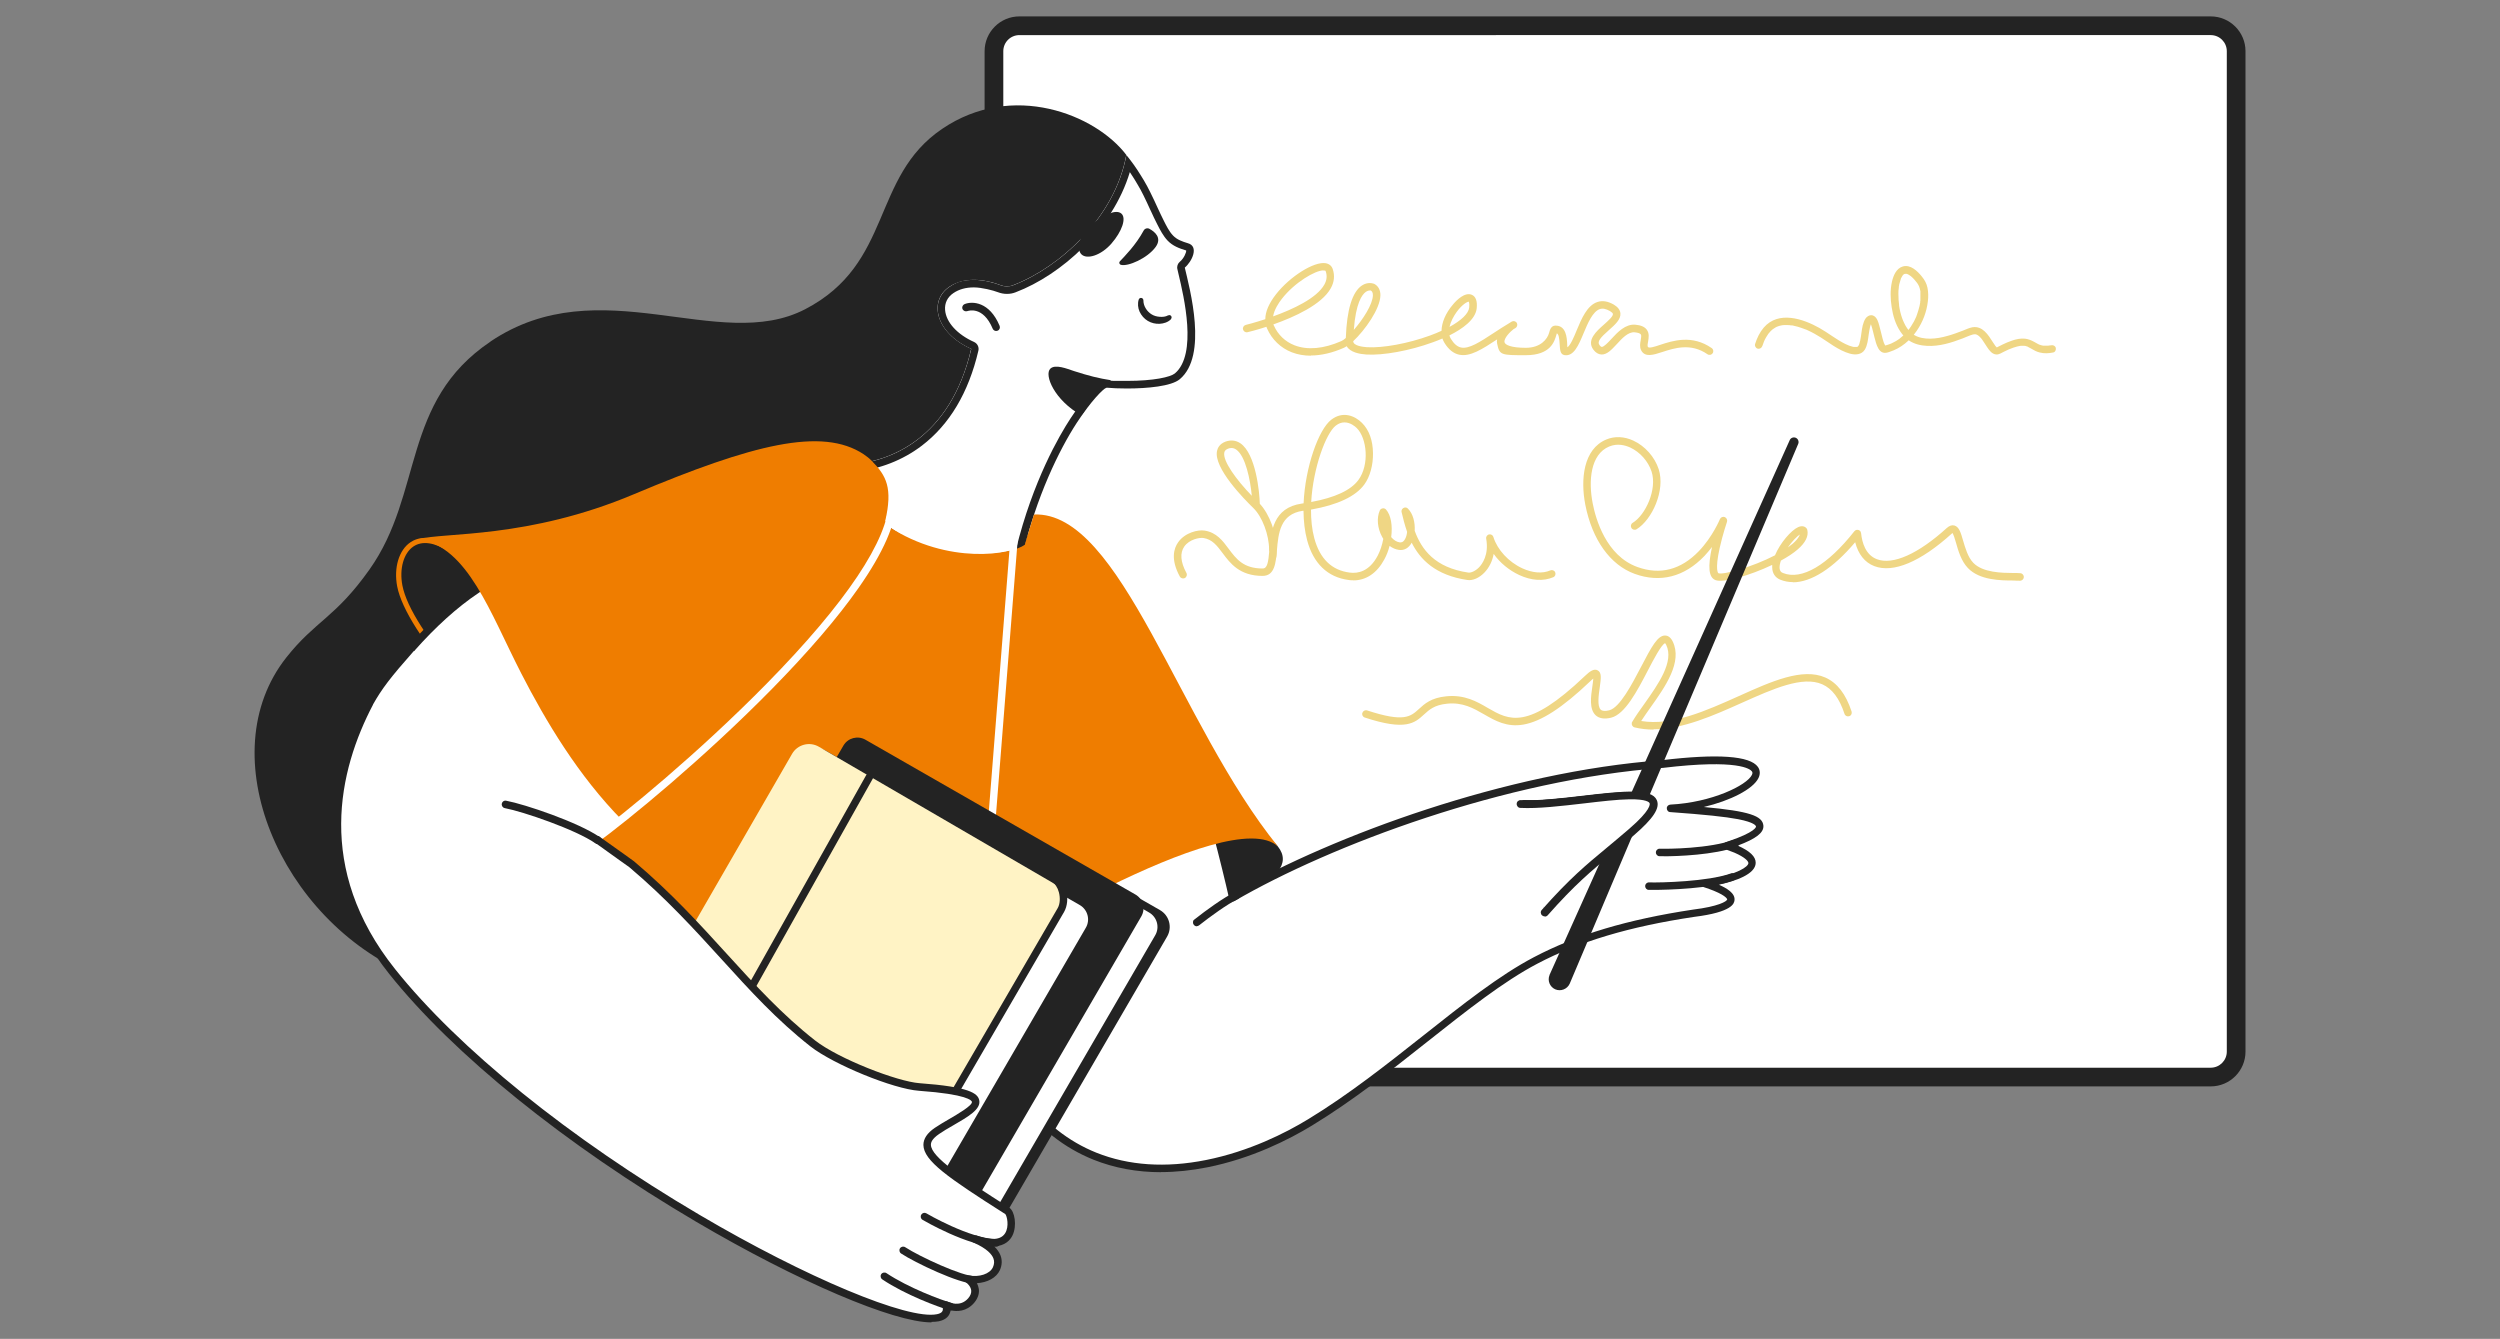
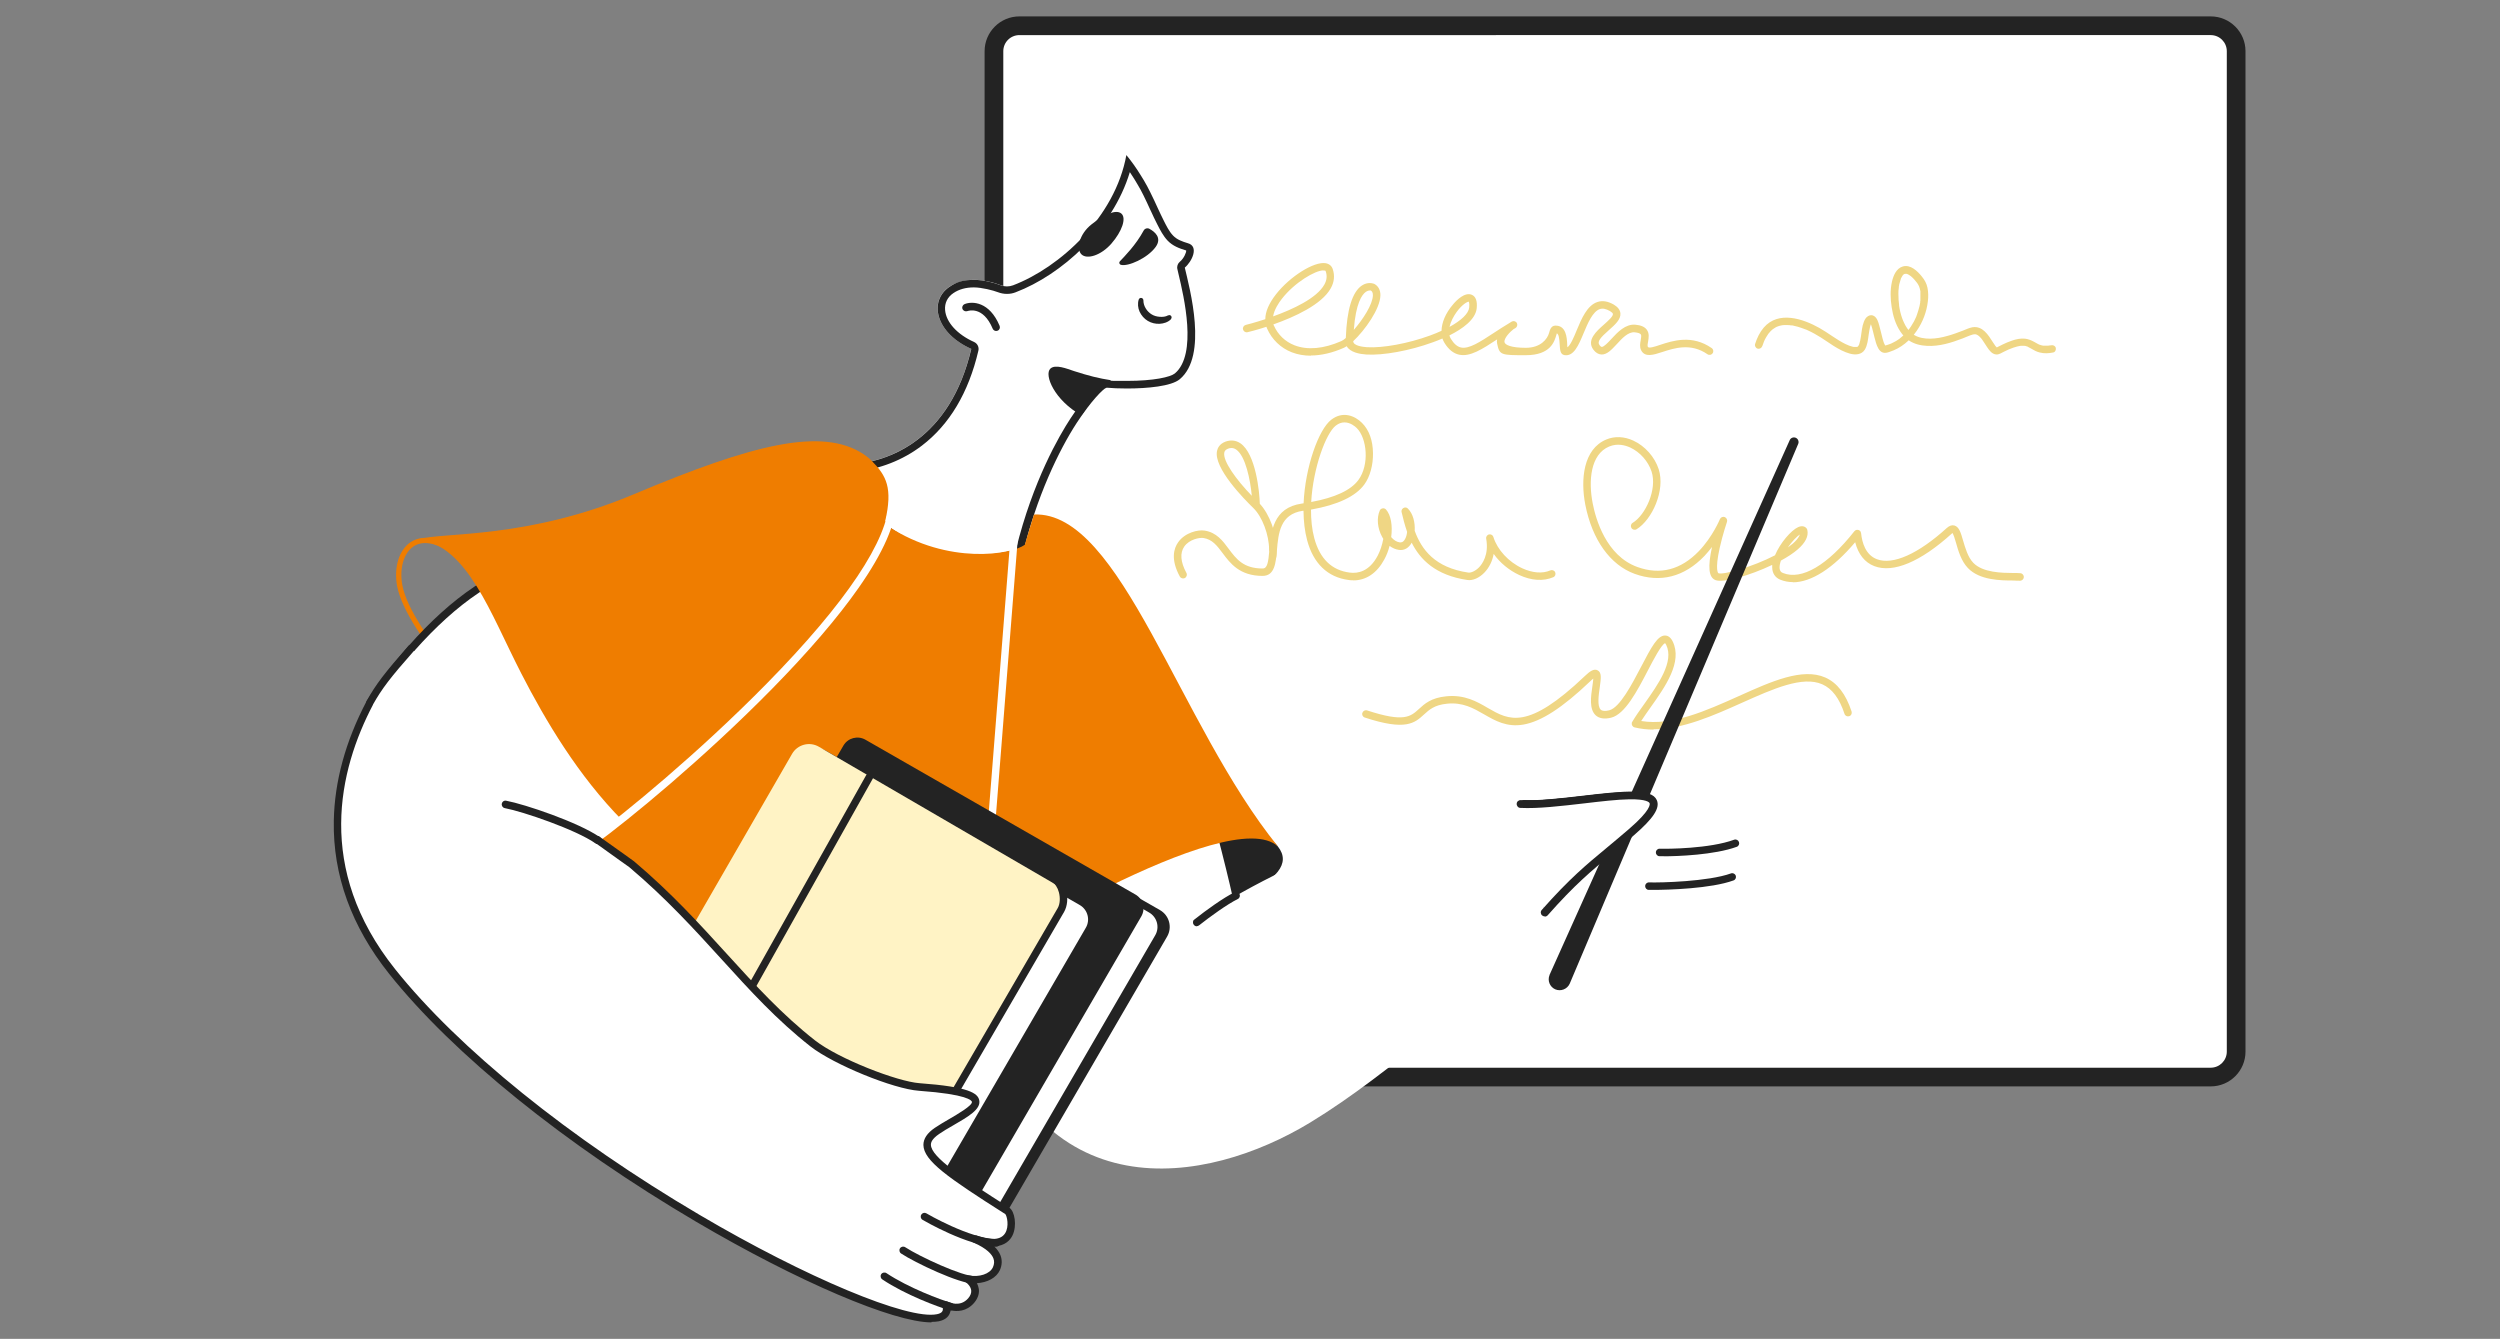
<svg xmlns="http://www.w3.org/2000/svg" id="Calque_1" data-name="Calque 1" version="1.1" viewBox="0 0 2500 1338.9">
  <rect x="0" y="0" width="2500" height="1338.9" fill="#808080" stroke="none" />
  <defs>
    <style>
      .cls-1 {
        fill: #efd684;
      }

      .cls-1, .cls-2, .cls-3, .cls-4, .cls-5, .cls-6 {
        stroke-width: 0px;
      }

      .cls-2 {
        fill: none;
      }

      .cls-3 {
        fill: #ef7d00;
      }

      .cls-4 {
        fill: #232323;
      }

      .cls-5 {
        fill: #fff;
      }

      .cls-6 {
        fill: #fff3c5;
      }
    </style>
  </defs>
  <g>
    <path class="cls-5" d="M2210.8,1077H1019.4c-14.1,0-25.5-11.4-25.5-25.5V51.1c0-14.1,11.4-25.5,25.5-25.5h1191.3c14.1,0,25.5,11.4,25.5,25.5v1000.4c0,14.1-11.4,25.5-25.5,25.5h0Z" />
    <path class="cls-4" d="M2210.8,1086.4H1019.4c-19.2,0-34.8-15.6-34.8-34.8V51.2c0-19.2,15.6-34.8,34.8-34.8h1191.3c19.2,0,34.8,15.6,34.8,34.8v1000.4c0,19.2-15.6,34.8-34.8,34.8h0ZM1019.4,35.1c-8.9,0-16.1,7.2-16.1,16.1v1000.4c0,8.9,7.2,16.1,16.1,16.1h1191.3c8.9,0,16.1-7.2,16.1-16.1V51.2c0-8.9-7.2-16.1-16.1-16.1H1019.4Z" />
    <g>
      <path class="cls-1" d="M1762.4,345.9c1-3.1,2-5.7,3.7-8.6.7-1.2,1.5-2.4,2.3-3.6.4-.5-.5.6.2-.2.6-.8,1.3-1.5,2-2.3.5-.5.9-.9,1.4-1.3.2-.2.5-.4.7-.6.8-.6-.4.3,0,0,.9-.7,1.9-1.3,2.9-1.9.5-.3,1.1-.5,1.6-.8.9-.4-.7.2.2,0,.2,0,.5-.2.7-.3,1.1-.4,2.2-.7,3.4-.9.5,0,1.1-.2,1.6-.3-1,.2.7,0,.9,0,1.2,0,2.4,0,3.6,0,1.1,0,2.3,0,3.4.3.2,0,.9,0,0,0,.3,0,.6,0,.9,0,.7,0,1.4.2,2,.4,2.5.5,4.9,1.2,7.2,2,1.2.4,2.4.9,3.6,1.3.2,0,.4.2.6.3,1,.4-.7-.3.4,0,.7.3,1.3.6,2,.9,4.7,2.1,9.2,4.7,13.5,7.4,4.2,2.6,8.2,5.6,12.4,8.2,5.1,3.2,10.6,6.2,16.5,7.8,5.3,1.4,11.5,1.1,14.7-4,2.7-4.4,3.2-10.1,3.9-15.1.4-2.6.8-5.3,1.4-7.9.3-1,.6-2.1,1-3.1-.4,1,0-.2.3-.5,0-.2.3-.4.4-.6.3-.5-.6.5,0,0,.5-.4-.3.2-.3.2.2,0,.3-.2.5-.3-1.2.4-.5.2-.2,0,.6,0-1.1,0-.6,0s-.8,0-.7,0c.3,0,.7.3-.5-.2.8.4-.7-.7,0,0,.6.6-.5-.8,0,0,.2.3.4.6.5.9,0,.3.3.6.4.9-.6-1.2,0,.4.2.7,1.4,4,2.2,8.2,3.3,12.3,1,3.9,2,8.2,4.1,11.7,1,1.7,2.5,3.3,4.5,3.9,2.3.7,4.6,0,6.8-.8,11.2-3.6,20.3-11.3,26.9-20.9,6.1-8.8,10-19.1,11.2-29.7.5-4.5.5-9-.4-13.4-.9-4.3-2.8-7.8-5.6-11.2-4.3-5.4-11.4-12.4-19.1-10.1-6.5,1.9-9.4,9.1-10.8,15.1-1.9,8.4-1.6,17.2-.3,25.7,1.3,8.5,3.9,17.2,8.7,24.3,2.3,3.5,5.1,6.5,8.6,8.9,5.3,3.6,11.8,5.1,18.2,5.4,12.1.6,24.1-3.1,35.3-7.4,3.4-1.3,6.7-2.9,10.1-3.9.5,0,1-.3,1.5-.3-1.1.2.3,0,.6,0h.8c-1,0-.3,0,0,0,.5,0,.9.3,1.4.4-1-.3.3.2.7.4.4.2.7.5,1,.7.7.5-.6-.6,0,0,.2.2.4.3.6.5.4.4.8.7,1.1,1.1.4.4.7.8,1.1,1.2,0,.2.3.4.4.5.4.4-.5-.7,0,0,.6.9,1.3,1.8,1.9,2.8,1.1,1.7,2.2,3.5,3.4,5.2,2.2,3.3,4.9,7.1,9.2,7.4,2.8.2,5.2-1.6,7.7-2.8,3.2-1.6,6-2.9,9.3-4,2.4-.8,4.8-1.5,7.3-1.9-1.1.2.5,0,.8,0h2.5c.4,0,1.7.3.5,0,.7,0,1.4.3,2.1.5.3,0,.7.2,1,.3.2,0,.3,0,.5.2.6.2-.8-.4-.2,0,1.2.6,2.3,1.2,3.5,1.9,2.7,1.6,5.4,3.1,8.4,3.8,4.5,1.2,9,.9,13.5,0,2-.3,3.1-2.8,2.6-4.6-.6-2.1-2.6-3-4.6-2.6-.3,0-.7,0-1,.2-1.1.2.8,0-.3,0s-1,0-1.5.2c-1.1,0-2.2,0-3.3,0h-1.2c-.2,0-1.1-.2,0,0-.2,0-.4,0-.7,0-1.2-.2-2.3-.5-3.4-.9-.3,0-1.2-.6-.2,0-.6-.4-1.3-.6-2-1-1.1-.6-2.3-1.3-3.4-1.9-2.9-1.6-5.8-2.8-9.1-3.2-4.4-.5-8.9.5-13,1.9-3.2,1.1-6.4,2.4-9.4,3.9l-5.4,2.7c-1.6.8.5,0-.4.2-.3,0-.9.2.4,0h-.6c.8,0,.7.2,0,0,1.2.6.3,0,0,0-.2,0-.3-.2-.4-.3.9.5.4.4.2,0-.3-.3-.6-.5-.8-.8-.3-.3-.6-.7-.8-1,.6.7,0,0-.2-.4-.6-.8-1.1-1.7-1.7-2.5-4.7-7.4-10.4-16.8-20.6-15.1-3.3.6-6.5,2.2-9.6,3.4-5,1.9-10,3.8-15.2,5.2-6,1.7-11.3,2.7-17.4,2.8-5.7,0-11.1-.8-15.9-3.6-.5-.3-1-.6-1.5-1-.2,0-.4-.3-.6-.4-.7-.5.6.6,0,0-.7-.6-1.4-1.2-2-1.8s-1.2-1.2-1.7-1.9c-.2-.2-.3-.4-.5-.6-.6-.7.5.7,0,0-.3-.4-.6-.8-.9-1.2-1.1-1.6-2.1-3.3-2.9-5.1-.2-.4-.4-.9-.6-1.3,0-.2-.7-1.5-.3-.6-.4-1-.8-2.1-1.2-3.1-1.4-4-2.4-8.2-3-12.4,0-.3,0-.6,0-.8,0-.9,0,.6,0,0-.2-1.6-.4-3.3-.5-4.9,0-2-.2-4-.2-6.1s0-4,.4-6c0-.3.2-1.7,0-.5,0-.4,0-.9.2-1.3,0-.9.3-1.8.5-2.6.4-1.6.9-3.2,1.4-4.7.3-.9-.4.7,0-.2.2-.3.3-.6.5-.9.3-.6.7-1.2,1-1.8,0,0,.2-.3.3-.4.3-.6-.6.7-.2.2.2-.2.3-.4.5-.6.2-.2.4-.4.6-.6.8-.8-.5.3,0,0,.2,0,.4-.3.6-.4,0,0,.3,0,.4-.2.5-.4-.9.3-.4.2.2,0,.4-.2.7-.2h.4c.7-.2-.4.3-.4,0,0,0,1.6-.2,1.6,0s-1.1-.2-.4,0h.4c.4,0,.7.2,1.1.3,1,.3-.2-.2,0,0,.3.2.7.3,1,.5.7.4,1.3.9,2,1.3.7.5-.6-.6,0,0,.2.2.4.3.6.5.3.3.7.6,1,.9.8.8,1.7,1.6,2.4,2.5.8.9,1.6,1.8,2.3,2.8-.3-.4.4.5.5.7.2.3.5.7.7,1.1.2.4.4.8.6,1.1,0,.2,0,.4.2.5.3.4-.3-.9,0-.2.3.9.6,1.8.9,2.7.2.9.4,1.8.6,2.7.2,1.1,0-.6,0,.6s0,1.1,0,1.6c0,2.2,0,4.4,0,6.5,0,.5,0,1-.2,1.5,0,1,0-.8,0,.2,0,.3,0,.6,0,.9-.2,1.2-.4,2.4-.7,3.6-.7,2.9-1.6,5.8-2.6,8.7,0,.3-.2.6-.4.9,0,0-.5,1.1,0,.4-1.5,3.6-3.4,7.1-5.6,10.4-1.7,2.5-2.6,3.7-4.6,5.9s-4.1,4.2-6.5,6c.5-.4,0,0-.2.2-.5.4-1.1.8-1.6,1.1-1.2.8-2.4,1.6-3.7,2.2-1.1.6-2.1,1.1-3.2,1.6s.7-.3-.5.2c-1.7.7-3.4,1.2-5.1,1.7-.3,0-.6,0-.9.2-.6.2,1,0,.4,0s1,.3.2,0c-.6-.2.9.4.4.2-.8-.4.2.2.2.2,0,0-.5-.5-.6-.6-.5-.4.5.8.2.2,0,0-.2-.3-.3-.4-.4-.7-.8-1.4-1.1-2.1.5,1.1,0-.4-.2-.6,0-.4-.3-.8-.4-1.2-.3-1-.6-2.1-.9-3.1-1.1-4.2-2-8.4-3.2-12.6-.9-3.3-2.1-7.7-5.2-9.6-1.9-1.2-4-1.1-5.9,0-2.2,1.2-3.4,3.4-4.3,5.7-1.9,4.7-2.2,10-3,15-.4,2.4-.8,4.9-1.6,7.2,0,.3-.2.6-.3.8-.3.9.4-.7,0,0-.2.4-.4.8-.6,1.1,0,.2-.6.7,0,0-.2.2-.4.4-.5.6-.2.2-.5.2.2,0-.3.2-.6.3-.9.5,1-.5-.3,0-.6,0-.8.3.8,0,0,0h-2.4c.9,0,0,0-.3,0-.4,0-.8-.2-1.1-.2-1.2-.3-2.4-.7-3.6-1.1-1.4-.5-2.1-.9-3.7-1.6-9.2-4.5-17.2-11.1-26.1-16.1-16.6-9.3-40.9-17.4-55.6-.4-4.1,4.8-6.8,10.5-8.7,16.5-.6,1.9.7,4.1,2.6,4.6,2,.5,4-.7,4.6-2.6h0v-.3ZM1792.8,582.1c-4.4,0-8.5-.8-12.5-2.4-5.2-2.1-8-6.5-8.1-12.3,0-.8,0-1.7,0-2.5-22.4,10.7-49,18.2-56.7,15.2-6.8-2.6-7.9-12.9-3.5-33.1-2.4,3.1-4.9,6.1-7.6,9-20,20.9-44.1,27.1-69.6,17.9-24.6-8.9-42.6-34.1-49.5-69.2-4.9-25.3-2-55.6,21-65.2,8.3-3.5,17.9-3.1,27,1.1,11.7,5.4,21.4,16.3,25.4,28.6,6.8,21-6.5,50.5-22.2,60.1-1.8,1-4.1.4-5.1-1.4-1-1.7-.5-4,1.2-5,13.1-8,24.7-33.7,19-51.3-3.4-10.3-11.5-19.5-21.4-24.1-5.1-2.3-12.8-4.4-21-1-18.8,7.8-20.9,34.5-16.5,56.9,3,15.4,13.3,52.3,44.7,63.6,22.7,8.2,43.4,2.9,61.5-15.9,13.8-14.4,20.9-31.7,21-31.9.8-1.9,2.9-2.9,4.9-2.1,1.8.7,2.8,2.8,2.2,4.7,0,0-4.4,13-7.3,26.1-5,22.4-1.4,25.3-1.3,25.3,4.8,1.9,34.1-6.2,56.6-17.9,5.1-12.3,16.2-25.1,23.2-28.2,4.3-1.9,6.9-.3,8,.8.5.5.9,1.2,1.1,1.9,1.5,6.3-1.8,12.9-9.7,19.7-4.4,3.8-10.1,7.5-16.7,11.1-.5,1.4-.8,2.8-1.1,4.2-1.1,6.4,1.9,7.7,3.2,8.2,18.6,7.5,44.6-7.8,71.4-41.8,1.3-1.6,3.6-1.9,5.3-.6.8.6,1.3,1.6,1.4,2.6,1,9.5,4.5,21.7,15.8,26,15.9,6.1,41.4-5.3,69.9-31.2,2.6-2.3,5.1-3.2,7.6-2.5,4.7,1.3,6.4,7.1,8.7,15.1,2.2,7.4,4.8,16.6,10.2,22.2,9.5,9.9,28.7,10.1,40.2,10.2,2.9,0,5.1,0,6.9.2,2.1.2,3.6,2,3.4,4.1h0c-.2,2.1-2,3.6-4.1,3.4h0c-1.4,0-3.6,0-6.2-.2-12.7,0-33.9-.2-45.6-12.5-6.6-6.9-9.6-17.1-11.9-25.3-1-3.5-2.4-8.1-3.5-9.7-.2,0-.4.3-.6.5-31.2,28.3-58.7,39.9-77.6,32.6-9.5-3.6-16.1-12-19.1-23.9-22,26.1-43.9,40.1-62.4,40.1h0v-.2ZM1799.8,534.5c-3,2-7.9,7-12,13,1.7-1.2,3.3-2.5,4.9-3.8,2.9-2.5,6.1-5.9,7.1-9.1h0ZM1653.7,729.6c-6.5,0-12.8-.7-19.1-2.2-2-.5-3.2-2.5-2.8-4.5,0-.4.2-.7.4-1,3.3-5.6,7.6-11.7,12.2-18.1,14-19.8,29.9-42.3,21.8-58.9-.5-1-.9-1.5-1.1-1.7-3.6,1.1-11.8,16.8-17.2,27.2-10.7,20.6-22.9,43.9-36.8,47.3-6.6,1.6-11.8.8-15.3-2.3-6.8-6.2-4.9-19-3.4-29.3.3-2.4.8-5.3.9-7.5-.8.6-1.9,1.5-3.2,2.8-27.7,26.4-48.9,40.1-66.8,43.2-16.5,2.8-28-3.8-39.1-10.2-11-6.3-21.4-12.3-37.2-10.7-12.6,1.3-17.6,5.9-23,10.8-9.3,8.5-18.1,16.6-59.3,3-2-.7-3-2.8-2.3-4.7.7-1.9,2.7-3,4.7-2.4,37,12.2,43.5,6.2,51.8-1.4,5.7-5.2,12.2-11.2,27.3-12.7,18.3-1.9,30.8,5.3,41.7,11.7,21.2,12.2,39.5,22.8,97-32,5-4.8,9.1-7.6,12.7-5.7,4.3,2.2,3.4,8,2.2,16.8-1.1,7.6-2.8,19.2,1,22.6,1.6,1.4,4.4,1.6,8.4.6,10.6-2.6,22.9-26.3,31.9-43.5,10.7-20.6,16.6-31.3,24-31.3h0c2.2,0,5.2,1.1,7.6,5.9,10,20.6-7.2,45-22.5,66.5-3.2,4.6-6.4,9-9,13.1,30.8,5.1,64.8-10.2,97.8-25,32.6-14.7,63.5-28.5,86.3-18.5,11.9,5.3,20.5,16.4,26.3,34,.6,2-.4,4.1-2.4,4.7s-4.1-.4-4.7-2.4h0c-5.1-15.5-12.3-25.1-22.2-29.5-19.7-8.7-49.1,4.5-80.2,18.4-28.1,12.6-59.3,26.6-88.7,26.6h0l.3.3ZM1311,355.7c-6.8,0-13.3-1.1-19.2-3.4-11.1-4.3-19.9-12.8-24.7-23.7-.3-.6-.5-1.2-.7-1.8-10.4,3.4-18,5.2-18.9,5.4-2,.5-4-.8-4.5-2.8s.8-4,2.8-4.5c.2,0,8.4-2.1,19.5-5.7,0-7.5,3.7-15.9,10.6-24.8,14-18,38.2-33.1,49.7-31.2,3.5.6,6,2.6,7.1,5.8,2.2,6.5,1.6,12.9-1.9,19.2-9,16.4-36.4,28.8-57.4,36.2,0,.4.3.8.5,1.2,4,9.1,11.3,16.1,20.6,19.7,12.9,5,29.1,3.6,46.8-4.2,1.2-.5,2.8-1.6,4.5-3.1,1-28.5,6.5-46.1,16.1-52.5,5.9-3.9,11.1-2,11.7-1.8,0,0,.2,0,.3,0,4.3,2.1,6.6,6.3,6.5,11.7-.3,13.6-15.5,34.8-27.2,45.8,0,4.6,9.5,5.7,13.7,6,15.9,1,41.3-3.7,63.2-11.7,3.9-1.4,7.7-3,11.4-4.7.2-7.8,3.6-17.2,11.8-26.7,3.2-3.8,11.5-12.3,18.5-9.3,4,1.7,5.6,6.3,4.9,13.5-1.2,11.3-14.2,20.6-27.3,27.1.3,1.2.8,2.4,1.5,3.5,3.1,5,6.4,7.8,10.1,8.6,7.9,1.7,18.8-5.4,32.5-14.4,5-3.3,10.6-6.9,16.6-10.5.8-.6,1.5-.9,2-1.2,1.9-.8,4.1,0,4.9,2,.7,1.7,0,3.7-1.6,4.7-.6.3-1.2.7-1.8,1-3.3,2.5-9.9,9.1-9.1,13.1.6,2.7,6.5,5.6,21.3,5.6s21.6-8.7,23.3-15c.8-3,2-7.1,6.2-7.2h.3c10.7,0,11.3,12.3,11.6,18.9,0,.9,0,1.9.2,2.8,3.1-2.1,6.6-10.4,9.2-16.8,4.9-11.8,10.5-25.1,20.8-28.5,5-1.7,10.5-.8,16.4,2.6,4,2.4,6.2,5.2,6.6,8.6.6,6.2-5.3,11.4-11.5,16.9-8.6,7.6-12,11.5-9.4,15,.5.7,1.4,1.8,2.3,1.8,2.1,0,6.3-4.4,9.6-8,6.2-6.7,14-15.1,24-14.2,5.5.5,9.2,2.1,11.3,4.9,2.8,3.7,2,8.2,1.4,11.8-.4,2-.8,4.3-.3,5.4.9,1.8,6.6,0,12.2-1.9,12.7-4.2,32-10.5,51.7,3.2,1.7,1.2,2.1,3.5.9,5.2s-3.5,2.1-5.2.9c-16.6-11.5-33.1-6.1-45.1-2.2-8.9,2.9-17.4,5.7-21.2-1.8-1.6-3.3-1-6.9-.4-10,.4-2.4.9-4.9,0-5.9-.7-1-3-1.7-6.1-2-6.4-.6-12.5,6-17.8,11.8-5.3,5.7-9.9,10.7-15.5,10.4-3-.2-5.6-1.8-7.9-4.8-7.1-9.5,3-18.5,10.5-25.1,3.9-3.5,9.3-8.2,9-10.6,0-.8-1.1-1.8-2.9-2.9-4-2.3-7.3-3-10.2-2-7.1,2.4-12,14-16.3,24.3-5,12-9.8,23.3-19.1,21.7-4.2-.7-4.4-5.4-4.7-10.3-.4-7.4-1.1-10.6-2.9-11.5,0,.5-.3,1-.4,1.4-1.9,6.7-5.7,20.5-30.6,20.5s-26.3,0-28.7-11.7c-.3-1.4-.3-2.8,0-4.1-15.1,9.9-27,17.6-37.9,15.3-5.7-1.2-10.6-5.1-14.8-11.9-.8-1.4-1.5-2.8-2-4.3-3.2,1.4-6.5,2.7-9.9,3.9-22.8,8.3-49.4,13.2-66.3,12.1-6.3-.4-16.1-2.1-19.5-8.3-.9.6-1.8,1.1-2.6,1.5-11.7,5.2-23,7.8-33.3,7.8h.2ZM1369.8,290.5c-.9,0-2.3.2-4,1.4-3.8,2.7-10,11.2-12,38,9.1-10.4,18.9-25.5,19.1-34.6,0-3-1-4.1-2.1-4.8-.3,0-.6,0-1,0h0ZM1468.7,301.7c-1.5,0-6.5,2.7-12,10.2-3.1,4.3-6,9.7-7.2,15,11.9-6.5,19.1-13.4,19.7-19.4.4-4.2-.3-5.6-.4-5.9h0ZM1323.3,270.4c-8,0-28.6,11.9-41.5,28.5-3.2,4.1-7.6,10.8-8.7,17.5,19.5-7,43.7-18.1,51.3-31.9,2.4-4.4,2.9-8.7,1.3-13.2,0-.3-.2-.7-1.3-.8h-1.1ZM1353.3,580.3c-1.5,0-3,0-4.6-.3-21-2.7-35.4-16.5-41.6-39.9-2.4-9-3.5-19-3.6-29.3h-.7c-22.8,3.3-24.4,22.6-25.9,39.6-1.1,12.5-2.2,25.5-14.3,25.5h0c-23,0-32.4-12.6-40-22.8-5.5-7.4-10.3-13.7-19.1-15.1-4-.6-14.1,1.3-19.2,8.5-4.5,6.4-3.8,15.5,2.1,26.4,1,1.8.3,4.1-1.5,5.1s-4.1.3-5.1-1.5h0c-9.3-17.1-6-28.1-1.6-34.3,6.9-9.7,19.9-12.7,26.5-11.6,11.8,1.9,18,10.1,23.9,18.1,7.6,10.2,14.8,19.8,34,19.8h0c4.7,0,5.7-5.7,6.8-18.6,1.5-17.8,3.6-42.2,32.3-46.3.6,0,1.3-.2,1.9-.3,1.6-36.2,15-73.9,27.7-83.6,11.4-8.8,23.4-4.1,30.7,3.2s10.8,17.7,11,30.2c.2,11.9-3,23.6-8.6,31.3-8.7,12-26.7,20.5-53.4,25.2,0,10,.9,19.7,3.3,28.6,5.5,20.5,17.4,32.1,35.4,34.4,8.1,1.1,19.6-1,28-16.9,2.5-4.8,4.5-10.8,5.6-16.8-.4-.6-.8-1.3-1.1-1.9-4.8-8.7-5.7-19.1-2.4-26.5.8-1.9,3.1-2.7,4.9-1.9.5.2.9.5,1.3.9,5,5.6,6.7,16.2,5.2,27.6,2.5,3,5.5,4.9,8.6,5.3.8,0,3.4.5,5.5-3.8,1-1.9,1.6-4.3,1.8-6.8-2.4-6.9-4.1-13.7-5.5-19.7-.5-2,.8-4,2.8-4.5,1.3-.3,2.6,0,3.5,1,5.2,5.1,7.3,14,6.8,22.2,6.8,18.6,20.1,36.9,53.7,41.8,2.3.3,6.6-1.2,10.6-5.2,3.1-3.2,10.1-12.5,7.2-28.7-.4-2,1-4,3-4.3,1.9-.3,3.7.8,4.2,2.6,3.9,12.7,15.2,25,28.9,31.3,10.2,4.7,20.2,5.5,28,2.1,1.9-.8,4.1,0,4.9,1.9h0c.8,1.9,0,4.1-1.9,4.9h0c-9.8,4.2-21.9,3.5-34.1-2.2-10.3-4.8-19.3-12.3-25.5-21.1-1.3,7.2-4.5,13.7-9.3,18.7-5.2,5.4-11.7,8.2-17,7.4-31.8-4.7-47.2-20.4-55.7-37.3-2.9,5.3-7.5,8-12.8,7.2-3.3-.5-6.4-1.8-9.3-4-1.2,4.6-2.9,9.2-5.2,13.4-7.3,13.7-18.2,21.1-31,21.1h-.1ZM1344.5,422.4c-2.7,0-5.6.8-8.7,3.2-9.8,7.5-22.7,42.2-24.6,76.4,23.9-4.4,39.7-11.8,47.2-22,11.3-15.4,8.5-41.9-1.6-51.9-1.7-1.7-6.4-5.7-12.3-5.7Z" />
      <path class="cls-1" d="M1272.8,553.3c-2.1,0-3.7-1.7-3.7-3.7,0-14.7-6.9-33-15.7-41.5h0c-9.5-9.2-39.9-40.2-36.4-57.1.6-3,2.6-7.1,8.3-9.3,5.3-2,10.5-1.5,15.1,1.6,15.4,10.6,19.1,48.6,19.4,60.5,9.7,10.3,16.8,29.6,16.8,45.8s-1.7,3.7-3.7,3.7h-.1ZM1231.5,448c-1.1,0-2.3.2-3.5.7-2.8,1.1-3.4,2.6-3.7,3.8-1.7,8.5,12,27.2,27.5,43.3-1.5-15.9-6.2-39.8-15.7-46.3-1.5-1-3-1.5-4.6-1.5h0Z" />
    </g>
  </g>
  <g>
    <path class="cls-4" d="M1239,898.1c38.1-18.5,52.3-34.6,38.9-51.6-47.7-60.1-285.7,56.5-350.6,142.3,0,0,196.6-34.7,311.8-90.7h0Z" />
    <path class="cls-5" d="M974.9,995.8c-25.3-77.3,3.4-424.8,61.3-463.2,57.9-38.4,145.9,182.4,159.7,229.1,12.2,34.1,30.5,106.9,36.9,135.9,103-59.9,279.2-122.6,429.6-133.6,157.5-18.8,85.8,40.2,8.2,44.2,64.2,4.5,88.5,8.5,89.2,17.9.4,5.4-9.9,11.7-31.1,18.9-.6.2-1.2.4-1.8.6,3.1,1,6.1,2.2,9,3.5,7.7,3.4,16.2,8.3,16.1,13.9,0,7.9-17,15.4-42.5,19.9h0c-1.5.3-3,.5-4.5.8,3.9,1.3,7.3,2.5,10.2,3.7,33.6,13.8,7,22.4-21.6,26-55.1,8.3-108.8,21.3-158,47.2-66.2,34.8-141.7,111.1-225.5,162-102.6,62.3-275.7,94.1-335.2-126.7h0Z" />
-     <path class="cls-4" d="M1161,1172.2c-24.1,0-46.7-4.2-67.5-12.5-58.3-23.4-99.4-78.2-122.3-162.8-12.2-37.4-12.5-141.5-.7-247.7,6-54.2,14.4-102.5,24.4-139.8,11.6-43.5,24.7-70.3,39.1-79.9,8.5-5.6,17.9-6.6,28-2.9,24.8,9,53.7,46,85.9,110,24.7,49,44.9,101.9,51.4,123.9,11.4,32.1,28.4,98.3,35.9,131.2,97.9-55.9,271.3-120.1,426.7-131.5,55.8-6.7,88.1-4.4,96,6.7,2.3,3.2,2.5,7.2.6,11.1-5.4,11.2-28.2,22.7-54.7,29,45.7,4.2,58.8,8.9,59.6,18.7.5,6.9-7.2,13-25.7,19.9,12.2,5.4,18.1,11,18,17.3-.2,11.4-20.4,18.2-36.9,21.8,7.8,3.4,16.6,8.5,15.7,15.6-.4,2.9-1.6,11.8-40.5,16.6-64.7,9.7-114.5,24.6-156.7,46.8-33.9,17.8-70.5,46.8-109.3,77.5-37,29.3-75.3,59.6-116.1,84.4-23.3,14.2-60.4,32.9-104.5,41.7-16.1,3.2-31.6,4.8-46.5,4.8h0ZM1050.5,531.9c-4.3,0-8.3,1.3-12.2,3.8-24.2,16.1-47.3,98.2-60.2,214.3-11.7,105.3-11.5,208.2.4,244.6v.2c22.2,82.3,61.9,135.4,117.9,157.9,32.3,12.9,69.2,15.4,109.7,7.3,43-8.6,79.3-26.9,102.1-40.8,40.3-24.5,78.5-54.7,115.3-83.8,39-30.9,75.9-60.1,110.4-78.2,43-22.6,93.5-37.7,159.2-47.6,25.2-3.1,33.8-8.2,34.1-10.2,0,0-.2-3.2-13.3-8.6-2.9-1.2-6.3-2.4-10-3.6-2-.6-3-2.8-2.4-4.7.4-1.3,1.6-2.3,3-2.5,1.5-.2,3-.5,4.4-.7h.2c28.5-5,39.2-12.6,39.3-16.2,0-2-3.6-5.9-13.9-10.4-2.9-1.2-5.8-2.3-8.7-3.3-2-.7-3-2.8-2.4-4.8.4-1.1,1.3-2,2.4-2.4l1.7-.6c28.6-9.6,28.5-14.9,28.5-15,0-.9-1.6-4.2-17.8-7.4-13.1-2.5-33.4-4.6-67.9-7.1-2.1,0-3.6-1.9-3.5-4,0-1.9,1.7-3.4,3.6-3.5,41.4-2.1,76.5-19.3,81.5-29.7.9-1.8.5-2.8,0-3.5-1.6-2.2-13.2-12.6-89.1-3.5h-.2c-156.6,11.5-331.6,77-428,133.1-1.8,1-4.1.4-5.1-1.4-.2-.3-.3-.7-.4-1.1-6.8-30.6-24.8-101.9-36.8-135.4v-.2c-6.4-21.7-26.5-74.1-51-122.7-30.9-61.3-59.2-98.1-81.8-106.4-3.2-1.2-6.2-1.7-9.1-1.7h0v-.2ZM490.5,341.5c109.7-73.8,228.5,12.5,314.7-32.3,88.1-45.8,65.5-131.9,136.9-180.3,70.3-47.8,153.5-14.4,184.2,26,13.5,83-95.5,180.1-155.1,193.8-12.8,93.3-146.8,363.5-255.4,520.6-45.9,108.8-182.3,157.7-305.7,105.7-130.1-54.7-200.5-220.7-123.7-317.6,29.1-36.8,48.8-39.5,83.1-87.9,54.1-76.3,31.6-167.8,121-227.9h0Z" />
    <path class="cls-5" d="M883.4,531.8s-37.9-38.6-35.2-67.3c41.5-1.8,102.1-26,123-115.7-35.8-16-42.8-47.9-21.9-62,17.8-12,40.8-5.7,51.4-1.6,4,1.5,8.3,1.6,12.3,0,46.6-17.7,102.1-67.9,113.3-130.4,5.2,6.4,10,13.1,14.3,20.1,1.1,1.7,2.2,3.5,3.2,5.2,2.3,3.8,4.4,7.8,6.4,11.8h0c2.7,5.5,5.2,11,7.7,16.4,1.8,3.9,3.7,7.8,5.6,11.7,2.6,5,5.5,11.2,9.5,15.3,3.9,4.1,9.3,6,14.7,7.6,11.4,3.1,4.2,18.5-3,24.4,4.9,21.2,23.3,87.9-5,111.6-11.5,9.7-52.9,10.3-73.1,8.5-.3,0-.5.2-.8.3-2.7,1-14.6,12.6-29.1,34.8-17.8,27.1-40.4,73.7-54.3,132.5,0,0-70.4,27.8-139.1-23.3h.1Z" />
    <path class="cls-4" d="M1129.9,172.2c1.5,2.2,3,4.5,4.4,6.8h0c1.1,1.8,2.1,3.5,3.1,5.2,2.2,3.6,4.2,7.3,6,11,0,.2.2.4.3.6,2.2,4.4,4.3,9,6.3,13.4l1.2,2.5c1.8,4,3.7,8,5.7,11.9l.5,1c2.6,5.1,5.8,11.4,10.3,16.1,5.1,5.3,11.6,7.7,18,9.6h0c.2,0,.4.2.5.2.2,2-2.3,7.9-6.3,11.2-2.2,1.8-3.2,4.7-2.5,7.5.3,1.5.8,3.2,1.2,5.2,5.2,21.9,19,79.9-3.7,99-4.5,3.7-21.1,7.5-48.1,7.5s-13.9-.3-19.5-.8c-1,0-2,0-2.9.3-.6.2-1.2.4-1.7.7h0c-6.5,3-19.8,18.5-32.3,37.5-10.8,16.5-37.5,62-54.4,130.8-6.5,2-21.5,5.8-40.8,5.8-31.7,0-60.9-9.8-87-29-9.1-9.4-29.9-34.7-32.5-54.6,24-2.4,47.2-11.5,66.1-25.9,27.7-21.1,46.8-53.1,56.6-95.1.8-3.5-1-7.1-4.3-8.6-16.8-7.5-28-19.7-29-31.9-.6-6.9,2.3-13,8.3-17,5.6-3.8,12.4-5.7,20.4-5.7s19.4,3,24.1,4.8c2.9,1.1,5.9,1.7,9,1.7s5.9-.5,8.7-1.6c45.7-17.4,97.1-63.2,114.2-120.1M1126.4,154.9c-11.2,62.4-66.7,112.6-113.3,130.4-4,1.5-8.4,1.5-12.3,0-6-2.3-16-5.4-26.8-5.4s-16.9,1.8-24.6,7c-20.9,14.1-14,46,21.9,62-21,89.7-81.5,113.9-123,115.7-2.7,28.7,35.2,67.3,35.2,67.3,32.9,24.5,66.2,30.9,91.9,30.9s47.1-7.5,47.1-7.5c13.9-58.7,36.6-105.3,54.3-132.5,14.5-22.2,26.4-33.8,29.1-34.8.3,0,.5-.2.8-.3,5.5.5,12.6.8,20.2.8,20.3,0,44.5-2.2,52.9-9.3,28.3-23.7,9.9-90.4,5-111.6,7.2-6,14.5-21.3,3-24.4-5.3-1.6-10.8-3.5-14.7-7.6-4-4.1-7-10.3-9.5-15.3-1.9-3.9-3.8-7.7-5.6-11.7-2.5-5.5-5-10.9-7.7-16.3h0c-2-4.1-4.1-8-6.4-11.9-1.1-1.8-2.1-3.5-3.2-5.2-4.3-7-9.1-13.8-14.3-20.1h0v-.2Z" />
    <path class="cls-2" d="M883.4,531.8s-37.9-38.6-35.2-67.3c41.5-1.8,102.1-26,123-115.7-35.8-16-42.8-47.9-21.9-62,17.8-12,40.8-5.7,51.4-1.6,4,1.5,8.3,1.6,12.3,0,46.6-17.7,102.1-67.9,113.3-130.4,5.2,6.4,10,13.1,14.3,20.1,1.1,1.7,2.2,3.5,3.2,5.2,2.3,3.8,4.4,7.8,6.4,11.8h0c2.7,5.5,5.2,11,7.7,16.4,1.8,3.9,3.7,7.8,5.6,11.7,2.6,5,5.5,11.2,9.5,15.3,3.9,4.1,9.3,6,14.7,7.6,11.4,3.1,4.2,18.5-3,24.4,4.9,21.2,23.3,87.9-5,111.6-11.5,9.7-52.9,10.3-73.1,8.5-.3,0-.5.2-.8.3-2.7,1-14.6,12.6-29.1,34.8-17.8,27.1-40.4,73.7-54.3,132.5,0,0-70.4,27.8-139.1-23.3h.1Z" />
    <path class="cls-4" d="M1081.5,415.4c-27.3-15.3-37.5-40.5-31.2-46.7,4.9-4.8,16.6,0,23.8,2.4,14.6,4.7,24.4,7.2,37.3,9.2-.3,0-.5.2-.8.3-2.7,1-14.6,12.6-29.1,34.8h0ZM1121.4,213.6c5.2,4.6.6,17.8-10,30-10.4,11.9-24.4,16.1-29.9,10.8s-2.4-20.2,10-30c12.3-9.7,24.5-15.5,29.9-10.8ZM1119.4,262.1c-.4,1.1.3,2.3,1.4,2.7h0c7,2.1,26.8-6.6,34.9-17.9,6.6-9.2-1.1-15.3-6.3-18.1h0c-2-1.1-4.6-.3-5.7,1.7-7.8,14.5-19.2,25.9-23.8,30.8-.2.2-.4.5-.5.8ZM996.2,331c-1.5,0-2.9-.9-3.5-2.3-9.7-23.2-24.6-17.8-25.3-17.6-1.9.7-4.1-.2-4.9-2.1-.8-1.9.2-4.1,2.1-4.9,7.7-3.1,24.9-2.5,35,21.7.8,1.9,0,4.1-2,4.9-.5.2-1,.3-1.4.3h0ZM1170.9,319.3c-3,3-7.3,4.3-11.3,4.5s-8.1-.7-11.8-2.9c-1.8-1.1-3.4-2.4-4.8-4s-2.5-3.3-3.4-5.2c-1.7-3.8-2.1-8.2-.9-12.1.4-1.3,1.8-2,3-1.6,1,.3,1.6,1.2,1.7,2.2v.2c0,3,.9,5.7,2.4,8.1.7,1.2,1.6,2.3,2.6,3.3s2.1,1.9,3.3,2.6c2.2,1.4,5.1,2.2,8,2.4s5.8,0,8.3-1.4h.2c1.2-.7,2.6-.2,3.2,1,.4.9.2,2-.5,2.7h0v.2Z" />
    <path class="cls-3" d="M616,818.7c-.5,0-1.1-.2-1.5-.5-62-44.1-115.9-91-156-135.6-34.6-38.4-56.9-73.5-61.3-96.1-3.6-18.7,1.7-36.4,13.2-44.2,7.4-5,20.4-8.2,40.8,4.7,1.2.7,1.5,2.3.8,3.5h0c-.8,1.2-2.3,1.5-3.5.8-14.2-9-26.4-10.7-35.1-4.8-9.8,6.6-14.2,22.3-11,39,8.4,43.4,85.1,135.8,215.3,228.5.7.5,1.1,1.3,1.1,2.1,0,1.4-1.2,2.6-2.6,2.5h-.2Z" />
    <path class="cls-5" d="M682.4,777c-46.1,32.1-74.8,56.1-85.1,64.5-2.9,2.3-4.3,2.3-4.3,2.3l-223.2-140.7s0,0,.1-.2c1.6-2.5,17-26.7,41.5-54.5,17.6-19.9,39.8-41.6,64.9-58.5,155.1-104.2,318.9-165.1,369-94.2,50.1,71-35.5,192.6-163,281.3h0Z" />
    <path class="cls-4" d="M593,847.5h0c-.7,0-1.3-.2-1.9-.6l-223.2-140.7c-1.8-1.1-2.3-3.4-1.2-5.2,0,0,.1-.2.2-.3,1.6-2.6,17.3-27,41.8-54.9,21.7-24.6,43.8-44.5,65.6-59.1,80.9-54.4,160.8-94.6,224.9-113.3,73.3-21.3,124.9-14.4,149.2,20.1,13.6,19.3,18.1,42.7,13.4,69.5-11.6,65.8-79.5,148.9-177.3,217-42.3,29.5-70.1,52.2-82,62l-2.8,2.3c-3.3,2.7-5.6,3.1-6.7,3.1h0ZM375,701.9l218.4,137.7c.4-.2.9-.6,1.5-1.1l2.8-2.3c12-9.8,39.9-32.7,82.5-62.3,96.2-67,163-148.3,174.2-212.1,4.4-24.8.3-46.3-12.1-63.9-28.2-39.9-92.2-31.4-141-17.2-63.4,18.4-142.5,58.3-222.8,112.3-21.3,14.3-42.9,33.8-64.2,57.9-20.2,22.9-34.2,43.4-39.2,51h-.1Z" />
    <path class="cls-3" d="M418.9,539.1c24.8-7,108.7,0,215.3-45,118.5-49.9,187.9-67.3,229.4-39.9,3,2,5.9,4.3,8.4,6.9,14.4,14.7,20.8,26.9,13.3,59.6,0,0,3.5,5.9,3.5,6,59.5,38.5,122.4,27.9,136,18.1,0,0,6-20.6,9.2-30.3,87-3.6,144.7,209.5,244,332-48.8-44.9-301.9,114-301.9,114l-26.1,209.7-435.9-263.3s122.9-96.2,108.4-86.3c-44.3-44.9-76.8-99.6-101.2-147.1-31.4-61.1-53.4-126.6-102.4-134.4h0Z" />
    <path class="cls-5" d="M979.6,980.2c-2.1,0-3.8-1.7-3.8-3.8v-.3l34.4-435.4c.2-2.1,2-3.6,4-3.5,2.1.2,3.6,2,3.4,4h0l-34.4,435.4c-.2,2-1.8,3.5-3.7,3.5h0ZM593,845c-2.1,0-3.8-1.7-3.8-3.8s.6-2.3,1.6-3c33.6-24.4,108.2-85.7,175.8-154.5,79.5-80.9,121.8-144.2,122.4-182.9,0-2.1,1.7-3.7,3.8-3.7h0c2.1,0,3.7,1.7,3.7,3.8-.3,22.3-13.1,51.6-38,87.1-20.8,29.7-49.9,63.6-86.5,100.9-67.9,69.1-142.9,130.7-176.7,155.3-.6.5-1.4.7-2.2.7h0Z" />
    <path class="cls-2" d="M418.9,539.1c24.8-7,108.7,0,215.3-45,118.5-49.9,187.9-67.3,229.4-39.9,3,2,5.9,4.3,8.4,6.9,14.4,14.7,18.9,37.9,11.5,70.6h0c59.5,38.5,126.3,29.6,140,19.8h0c.3-1.3.6-2.6.9-3.9v-.2c2.6-10.2,5.5-20.4,8.8-30.4,87-3.6,145.5,207,244.7,329.5-48.8-44.9-255.3,31.2-342.4,142.3-105.6-54-331.3-85.6-331.3-85.6l18.2-82.5s-4.5-4-10.6-12c-21.5-28.4-71.5-98-90.6-135.1-31.4-61.1-53.4-126.6-102.4-134.4h0Z" />
    <g>
      <path class="cls-5" d="M1547.7,907.7c34.4-38.9,50.7-49.2,82.8-76.9,69.8-60.2-50.3-24.1-105.9-26.9" />
      <path class="cls-4" d="M1547.7,911.5c-2.1,0-3.8-1.7-3.8-3.8s.3-1.8.9-2.5c26.4-29.8,42.3-43,62.4-59.7,6.4-5.3,13.1-10.9,20.7-17.5,21.2-18.2,20.2-23.8,19.8-24.8-.4-.9-3-3.9-19.2-3.7-11.9.2-27.2,2-43.5,3.9-21.6,2.5-43.9,5.1-60.7,4.3-2.1,0-3.7-1.9-3.6-3.9,0-2.1,1.9-3.7,3.9-3.6,16.2.8,38.2-1.7,59.5-4.2,40.4-4.7,65.4-7.1,70.4,4.2,3.3,7.5-3.2,17.5-21.7,33.5-7.7,6.6-14.4,12.2-20.9,17.6-19.9,16.5-35.6,29.6-61.6,58.9-.7.8-1.7,1.3-2.8,1.3h.2Z" />
    </g>
    <path class="cls-5" d="M1236.3,895.7c-10.9,5.5-27.3,17.2-39.5,26.8" />
    <path class="cls-4" d="M1196.8,926.3c-2.1,0-3.8-1.7-3.8-3.8s.5-2.2,1.4-3c12-9.5,28.8-21.6,40.1-27.2,1.9-.9,4.1-.2,5,1.7.9,1.9.2,4.1-1.7,5-10.8,5.4-27.1,17.2-38.8,26.4-.7.5-1.5.8-2.3.8h.1ZM1160,910.1l-264.1-151.5c-9.3-5.4-21.3-2.2-26.7,7.1l-207.3,356.6c-5.4,9.3-2.2,21.1,7.1,26.5l264.1,151.5c9.3,5.4,21.3,2.2,26.7-7.1l207.3-356.6c5.4-9.3,2.2-21.1-7.1-26.5h0Z" />
    <path class="cls-5" d="M973.9,1247.4l-65.3-37.4,189.8-326.6,50.7,29.1c8,4.6,10.8,14.8,6.1,22.8l-181.4,312.2h.1Z" />
    <path class="cls-4" d="M908.6,1284.8l-270-154.8c-7.7-4.4-10.4-14.2-5.9-21.9l210.7-362.5c4.5-7.7,14.3-10.3,22-5.9l270,154.8c7.7,4.4,10.4,14.2,5.9,21.9l-210.7,362.5c-4.5,7.7-14.3,10.3-22,5.9h0Z" />
    <path class="cls-2" d="M908.6,1284.8l-270-154.8c-7.7-4.4-10.4-14.2-5.9-21.9l210.7-362.5c4.5-7.7,14.3-10.3,22-5.9l270,154.8c7.7,4.4,10.4,14.2,5.9,21.9l-210.7,362.5c-4.5,7.7-14.3,10.3-22,5.9h0Z" />
    <path class="cls-4" d="M1090.6,902.6l-264.1-151.5c-9.3-5.4-21.3-2.2-26.7,7.1l-207.3,356.6c-5.4,9.3-2.2,21.1,7.1,26.5l264.1,151.5c9.3,5.4,21.3,2.2,26.7-7.1l207.3-356.6c5.4-9.3,2.2-21.1-7.1-26.5h0Z" />
    <path class="cls-5" d="M945.7,1169l-65.3-37.4,148.6-255.7,50.7,29.1c8,4.6,10.8,14.8,6.1,22.8l-140.2,241.2h.1Z" />
    <path class="cls-6" d="M1053.9,883.5l-235.1-136.8c-9.3-5.4-21.3-2.2-26.7,7.1l-208.4,361.2c-5.4,9.3-1.1,16.6,8.3,21.9l235.1,136.8c9.3,5.4,21.3,2.2,26.7-7.1l207.3-356.6c5.4-9.3,2.2-21.1-7.1-26.5h-.1Z" />
    <path class="cls-4" d="M836.8,1280.1c-4.1,0-8.1-1.1-11.6-3.1-1.8-1.1-2.3-3.4-1.3-5.2,1-1.7,3.2-2.3,5-1.4,7.5,4.3,17.2,1.8,21.5-5.7l207.3-356.6c2.3-3.9,2.7-10.1,1.2-15.8-1.3-4.9-3.9-8.7-7-10.5-1.8-1.1-2.3-3.4-1.3-5.2,1-1.7,3.2-2.3,5-1.4,4.9,2.8,8.7,8.2,10.5,15.1,2.1,7.8,1.3,15.8-2,21.6l-207.3,356.6c-4.3,7.4-12.1,11.6-20.2,11.6h.2ZM649.9,1172c-2.1,0-3.8-1.7-3.8-3.8s.2-1.3.5-1.8l219.6-391.3c1-1.8,3.3-2.5,5.1-1.4,1.8,1,2.5,3.3,1.4,5.1l-219.6,391.3c-.7,1.2-1.9,1.9-3.3,1.9h0Z" />
    <path class="cls-5" d="M597.3,840.2c0,0,1.7,1.2,4.1,2.9,9,6.5,30,21.4,30.3,21.7,75.4,63.7,115.6,127.7,181.1,179.1,23.2,18.2,82.8,41.9,106.5,43.6,99,7.1,42.8,26.9,17.7,43.9-25.1,17.1-2.6,33.8,70.4,80.1,5.8,3.7,11.2,43.9-32.2,28h-.2c10.1,4.5,28.3,14.3,21.4,29.7-3.6,8-15.8,12.7-28.4,10.2,4.2,2.8,11.8,11.6,3.2,21.6-9.7,11.2-23,5.5-24.8,4.3h0c.6,2.4.7,4.6.2,6.3-12.7,46.3-396.1-141.6-554.3-340.1-83.6-104.8-54.5-207.2-22.3-268.5,0,0,0,0,.1-.2,9-16.1,17-26.7,41.5-54.5" />
    <path class="cls-4" d="M931.4,1322.4c-37.7,0-133.4-40.7-235.5-100.8-130.8-77-242.6-167.3-306.7-247.7-37.7-47.3-56.4-98.8-55.4-153,.7-39.4,11.7-79.6,32.7-119.6,0,0,0-.2.1-.3h0c9.4-16.8,17.6-27.6,41.9-55.2,1.4-1.5,3.8-1.7,5.3-.3,1.5,1.4,1.7,3.7.3,5.2-23.9,27.1-32,37.7-41.1,53.8v.2h0c-34.2,65.2-58,163.9,22,264.3,63.6,79.7,174.6,169.4,304.6,245.9,106.3,62.6,208.4,105.3,237.4,99.3,4.9-1,5.5-3.1,5.7-3.8.3-1.1.2-2.6-.2-4.4-.5-2,.7-4.1,2.7-4.6,1-.3,2.2,0,3.1.5.8.4,11.8,5.7,19.9-3.6,2.3-2.7,3.3-5.4,3-8-.5-3.8-3.7-6.9-5.4-8-1.5-1-2.1-2.9-1.4-4.6.7-1.7,2.4-2.6,4.2-2.3,10.7,2.1,21.3-1.5,24.3-8.1,1.4-3.1,1.6-6.1.5-8.9-1.5-3.9-6.1-9.7-19.9-15.8-1.9-.8-2.8-3.1-1.9-5,.7-1.7,2.6-2.6,4.4-2.1.2,0,.3,0,.5,0,10.1,3.7,23.2,6.3,28.6-2.2,4.3-6.8,1.9-17.3.2-19.2-58-36.8-81.6-53.4-81.9-69.1,0-6.2,3.7-11.9,11.5-17.2,4.3-2.9,9.4-5.9,14.4-8.8,7.6-4.4,23.5-13.6,22.6-17.2-.3-1.2-4.2-7.5-52.9-11-25.7-1.8-85.5-26.3-108.6-44.4-33.6-26.4-60.4-55.8-88.8-87.1-27.3-30-55.5-61-92.3-92.1-.7-.5-5-3.6-9.7-6.9-6.8-4.9-13.7-9.8-20.5-14.7l-2.7-1.9c-.6-.4-1.1-.8-1.6-1.2-1.6-1.4-1.8-3.7-.4-5.3,1.3-1.5,3.6-1.8,5.2-.5.2,0,.6.4,1.2.9l2.7,1.9c6.8,4.9,13.6,9.8,20.5,14.6q9.8,7,10,7.2c37.2,31.4,65.6,62.7,93.1,92.9,28.2,31,54.8,60.2,87.9,86.2,23.5,18.4,82.3,41.2,104.5,42.8,49.9,3.6,58.2,10.2,59.7,16.9,2.1,9.1-11,16.6-26.2,25.4-4.9,2.8-9.9,5.7-13.9,8.5-7.4,5.1-8.2,8.6-8.2,10.8.2,12.3,31.2,32.9,78.5,63,5.3,3.4,7.8,17.9,3.1,27.6-2.2,4.6-7.3,10.5-18.3,11,3,2.9,5.1,5.9,6.3,9,1.8,4.8,1.6,9.7-.6,14.7-3.4,7.6-12.5,12.5-23,13.1.9,1.7,1.6,3.7,1.9,5.7.5,3.3,0,8.5-4.7,14-7.6,8.8-17.2,8.9-23.5,7.4,0,.6-.2,1.2-.4,1.8-.9,3.3-3.6,7.6-11.4,9.2-2.1.4-4.5.6-7.2.6h0l-.2.4ZM976.1,1235.8h0ZM975.2,1235.7h0Z" />
    <path class="cls-5" d="M505.4,804.4c17.8,3.3,71.4,21.3,92.2,35.8" />
    <path class="cls-4" d="M597.5,844c-.8,0-1.5-.2-2.1-.7-19.7-13.7-72.2-31.7-90.7-35.2-2-.4-3.3-2.4-2.9-4.5.4-2,2.3-3.3,4.3-2.9,18.8,3.5,72.5,21.7,93.6,36.4,1.7,1.2,2.1,3.5.9,5.2-.7,1-1.9,1.6-3.1,1.6h0ZM996.2,1246.7h0c-28.4-.5-71.8-25.8-73.7-26.9-1.8-1.1-2.3-3.4-1.2-5.2,1.1-1.7,3.3-2.3,5-1.3.4.3,43.6,25.4,70,25.8,2.1,0,3.7,1.8,3.7,3.9s-1.7,3.7-3.7,3.7h0ZM974.9,1283.8c-15.8,0-60.2-21.3-73.8-30.3-1.7-1.1-2.2-3.5-1.1-5.2s3.5-2.2,5.2-1.1h0c14.2,9.3,57.4,29.4,70,29,2.1,0,3.8,1.5,3.9,3.6,0,2.1-1.5,3.8-3.6,3.9h-.6ZM950.7,1310.3c-.3,0-.7,0-1,0-12.1-3.5-44.6-15.6-67.4-30.9-1.7-1.1-2.2-3.5-1.1-5.2,1.1-1.7,3.5-2.2,5.2-1.1h0c21.9,14.6,54.1,26.7,65.3,29.9,2,.6,3.1,2.7,2.6,4.7-.5,1.6-1.9,2.7-3.6,2.7h0Z" />
    <g>
      <path class="cls-5" d="M1547.7,907.7c34.4-38.9,50.7-49.2,82.8-76.9,69.8-60.2-50.3-24.1-105.9-26.9" />
      <path class="cls-4" d="M1547.7,911.5c-2.1,0-3.8-1.7-3.8-3.8s.3-1.8.9-2.5c26.4-29.8,42.3-43,62.4-59.7,6.4-5.3,13.1-10.9,20.7-17.5,21.2-18.2,20.2-23.8,19.8-24.8-.4-.9-3-3.9-19.2-3.7-11.9.2-27.2,2-43.5,3.9-21.6,2.5-43.9,5.1-60.7,4.3-2.1,0-3.7-1.9-3.6-3.9,0-2.1,1.9-3.7,3.9-3.6,16.2.8,38.2-1.7,59.5-4.2,40.4-4.7,65.4-7.1,70.4,4.2,3.3,7.5-3.2,17.5-21.7,33.5-7.7,6.6-14.4,12.2-20.9,17.6-19.9,16.5-35.6,29.6-61.6,58.9-.7.8-1.7,1.3-2.8,1.3h.2Z" />
    </g>
    <path class="cls-5" d="M1659.7,852.4c8.6.3,51.4-.3,75.8-9.3" />
    <path class="cls-4" d="M1663.7,856.2h-4.2c-2.1,0-3.7-1.8-3.6-3.9,0-2.1,1.8-3.7,3.9-3.6,7.4.3,50,0,74.4-9,2-.7,4.1.4,4.8,2.4.6,1.9-.3,4-2.2,4.7-22.5,8.2-59.4,9.5-73.1,9.5h0Z" />
    <path class="cls-5" d="M1649,886.1c8.6.3,58.9-.3,83.3-9.3" />
    <path class="cls-4" d="M1653.1,889.9h-4.3c-2.1,0-3.7-1.8-3.6-3.9h0c0-2.1,1.8-3.7,3.9-3.6,11,.4,59.3-.8,81.9-9,2-.7,4.1.4,4.8,2.3.6,1.9-.3,4-2.2,4.7-22.6,8.3-65.8,9.5-80.5,9.5h0Z" />
  </g>
  <path class="cls-4" d="M1798.2,443.9l-228.5,539.8c-2.5,5.5-9,8-14.5,5.6-5.4-2.4-7.9-8.7-5.7-14.1v-.2l240.2-534.8c1-2.4,3.8-3.4,6.1-2.4,2.3,1,3.4,3.8,2.4,6.1Z" />
  <g>
    <path class="cls-5" d="M1544.7,912.5c36.1-40.7,53.2-51.5,86.8-80.4,73.1-63-52.6-25.2-110.9-28.2" />
    <path class="cls-4" d="M1544.7,916.4c-1,0-1.9-.4-2.6-1-1.6-1.4-1.8-3.9-.3-5.5h0c27.6-31.2,44.3-45,65.4-62.5,6.7-5.6,13.7-11.4,21.7-18.3,22.2-19.1,21.1-25,20.7-25.9-.4-1-3.1-4.1-20.1-3.9-12.4.2-28.5,2.1-45.5,4.1-22.6,2.6-45.9,5.4-63.6,4.5-2.2,0-3.8-2-3.7-4.1h0c0-2.2,2-3.8,4.1-3.7,17,.9,40-1.8,62.3-4.4,42.3-5,68.5-7.4,73.7,4.4,3.5,7.9-3.4,18.3-22.8,35.1-8.1,7-15.1,12.8-21.8,18.4-20.8,17.3-37.3,30.9-64.5,61.7-.7.8-1.8,1.3-2.9,1.3h0v-.2Z" />
  </g>
</svg>